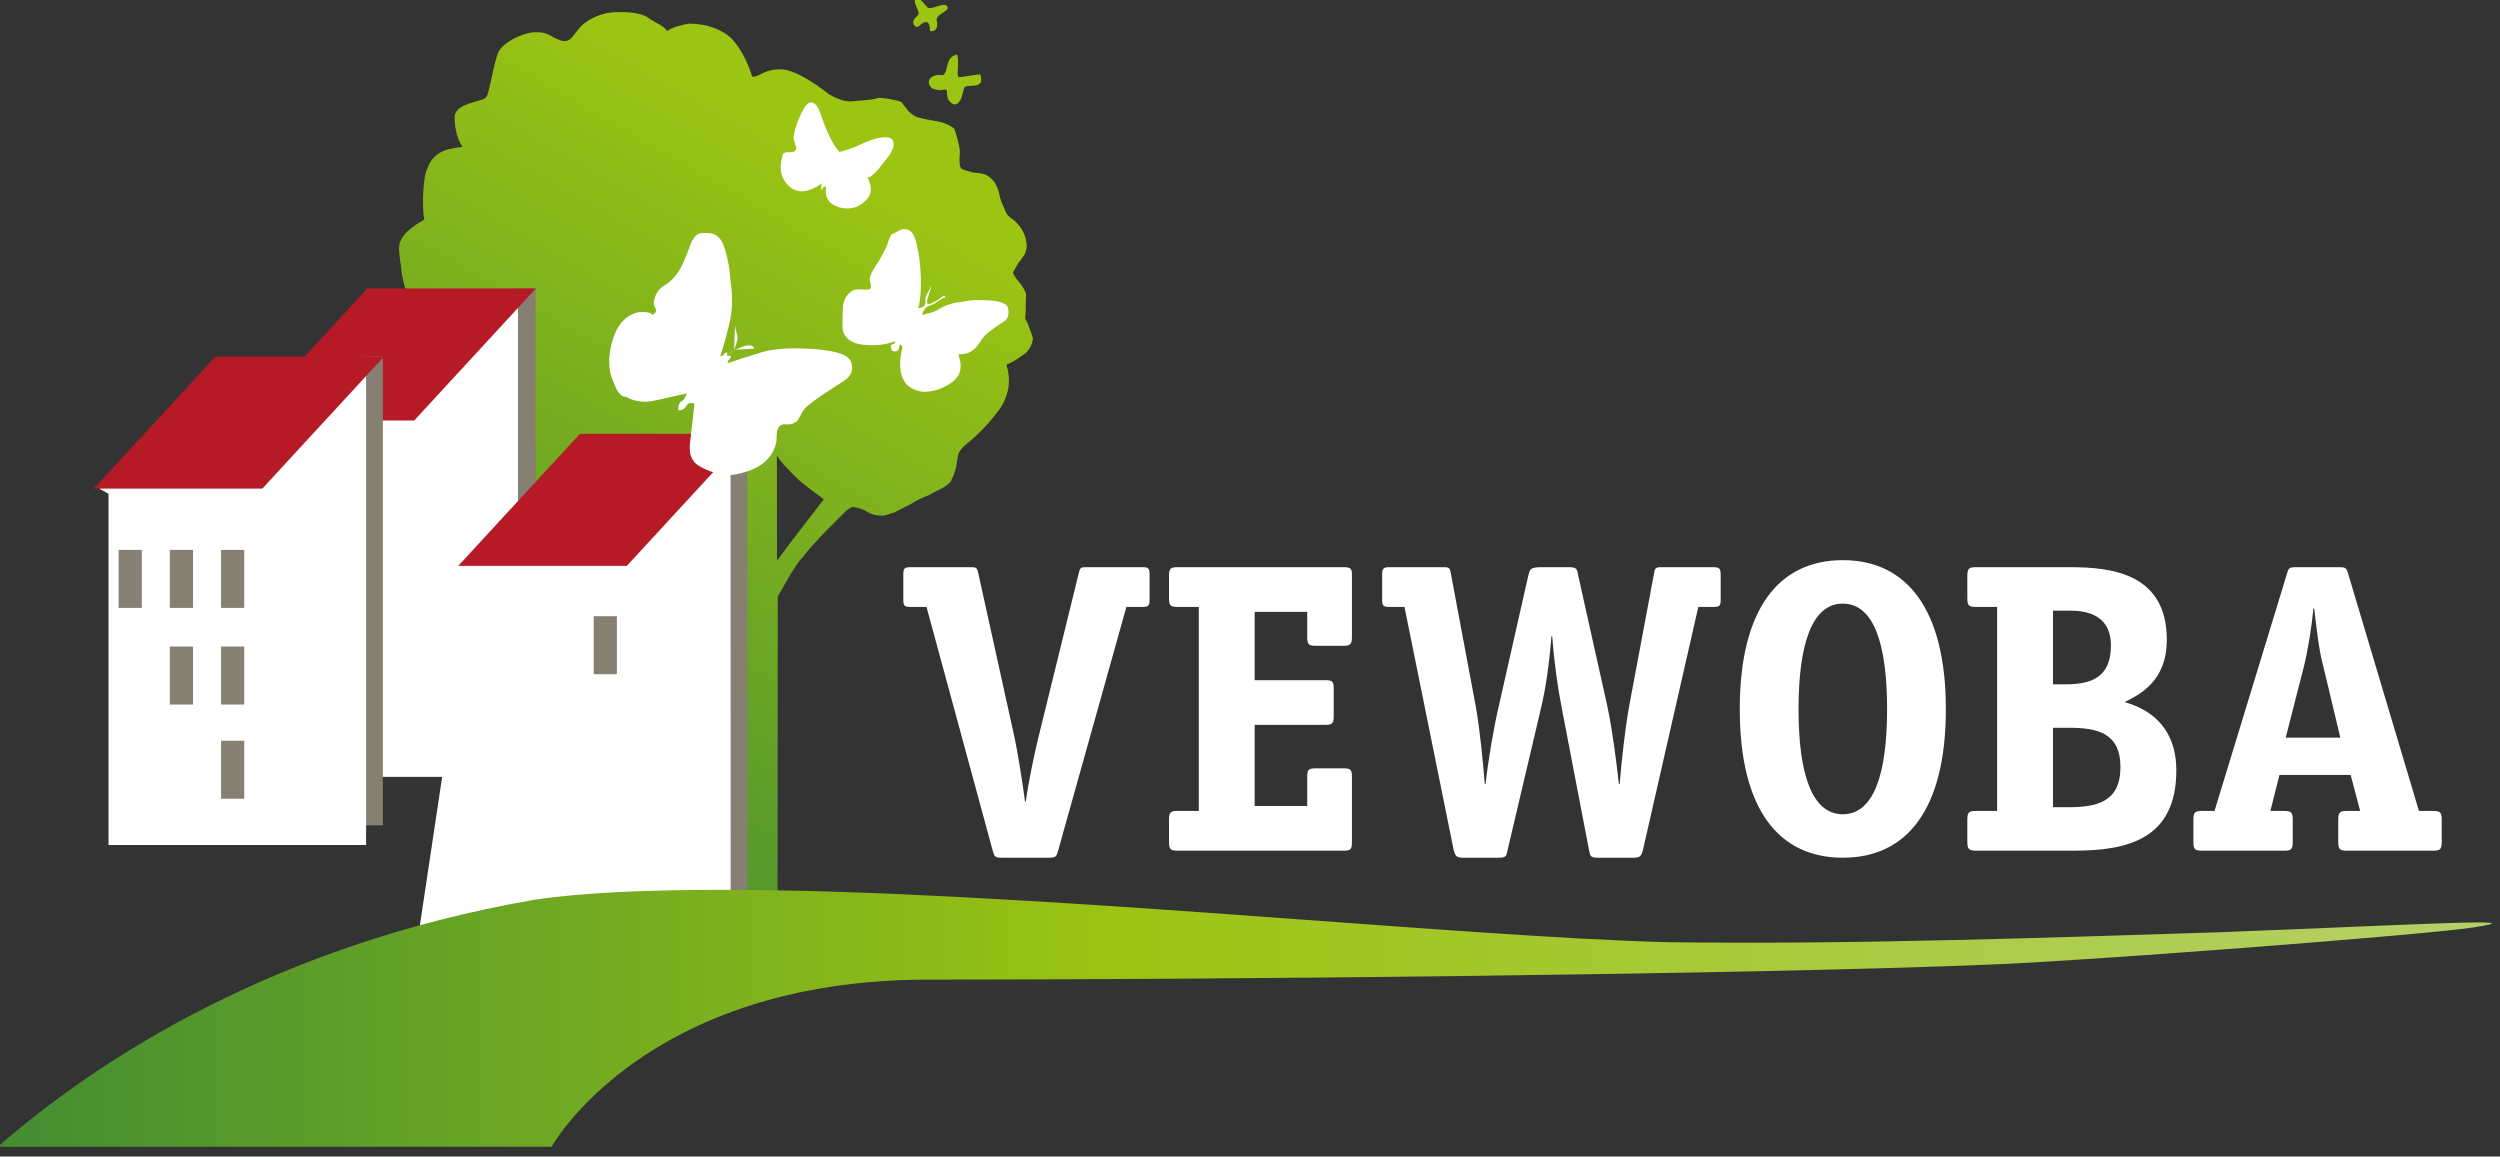
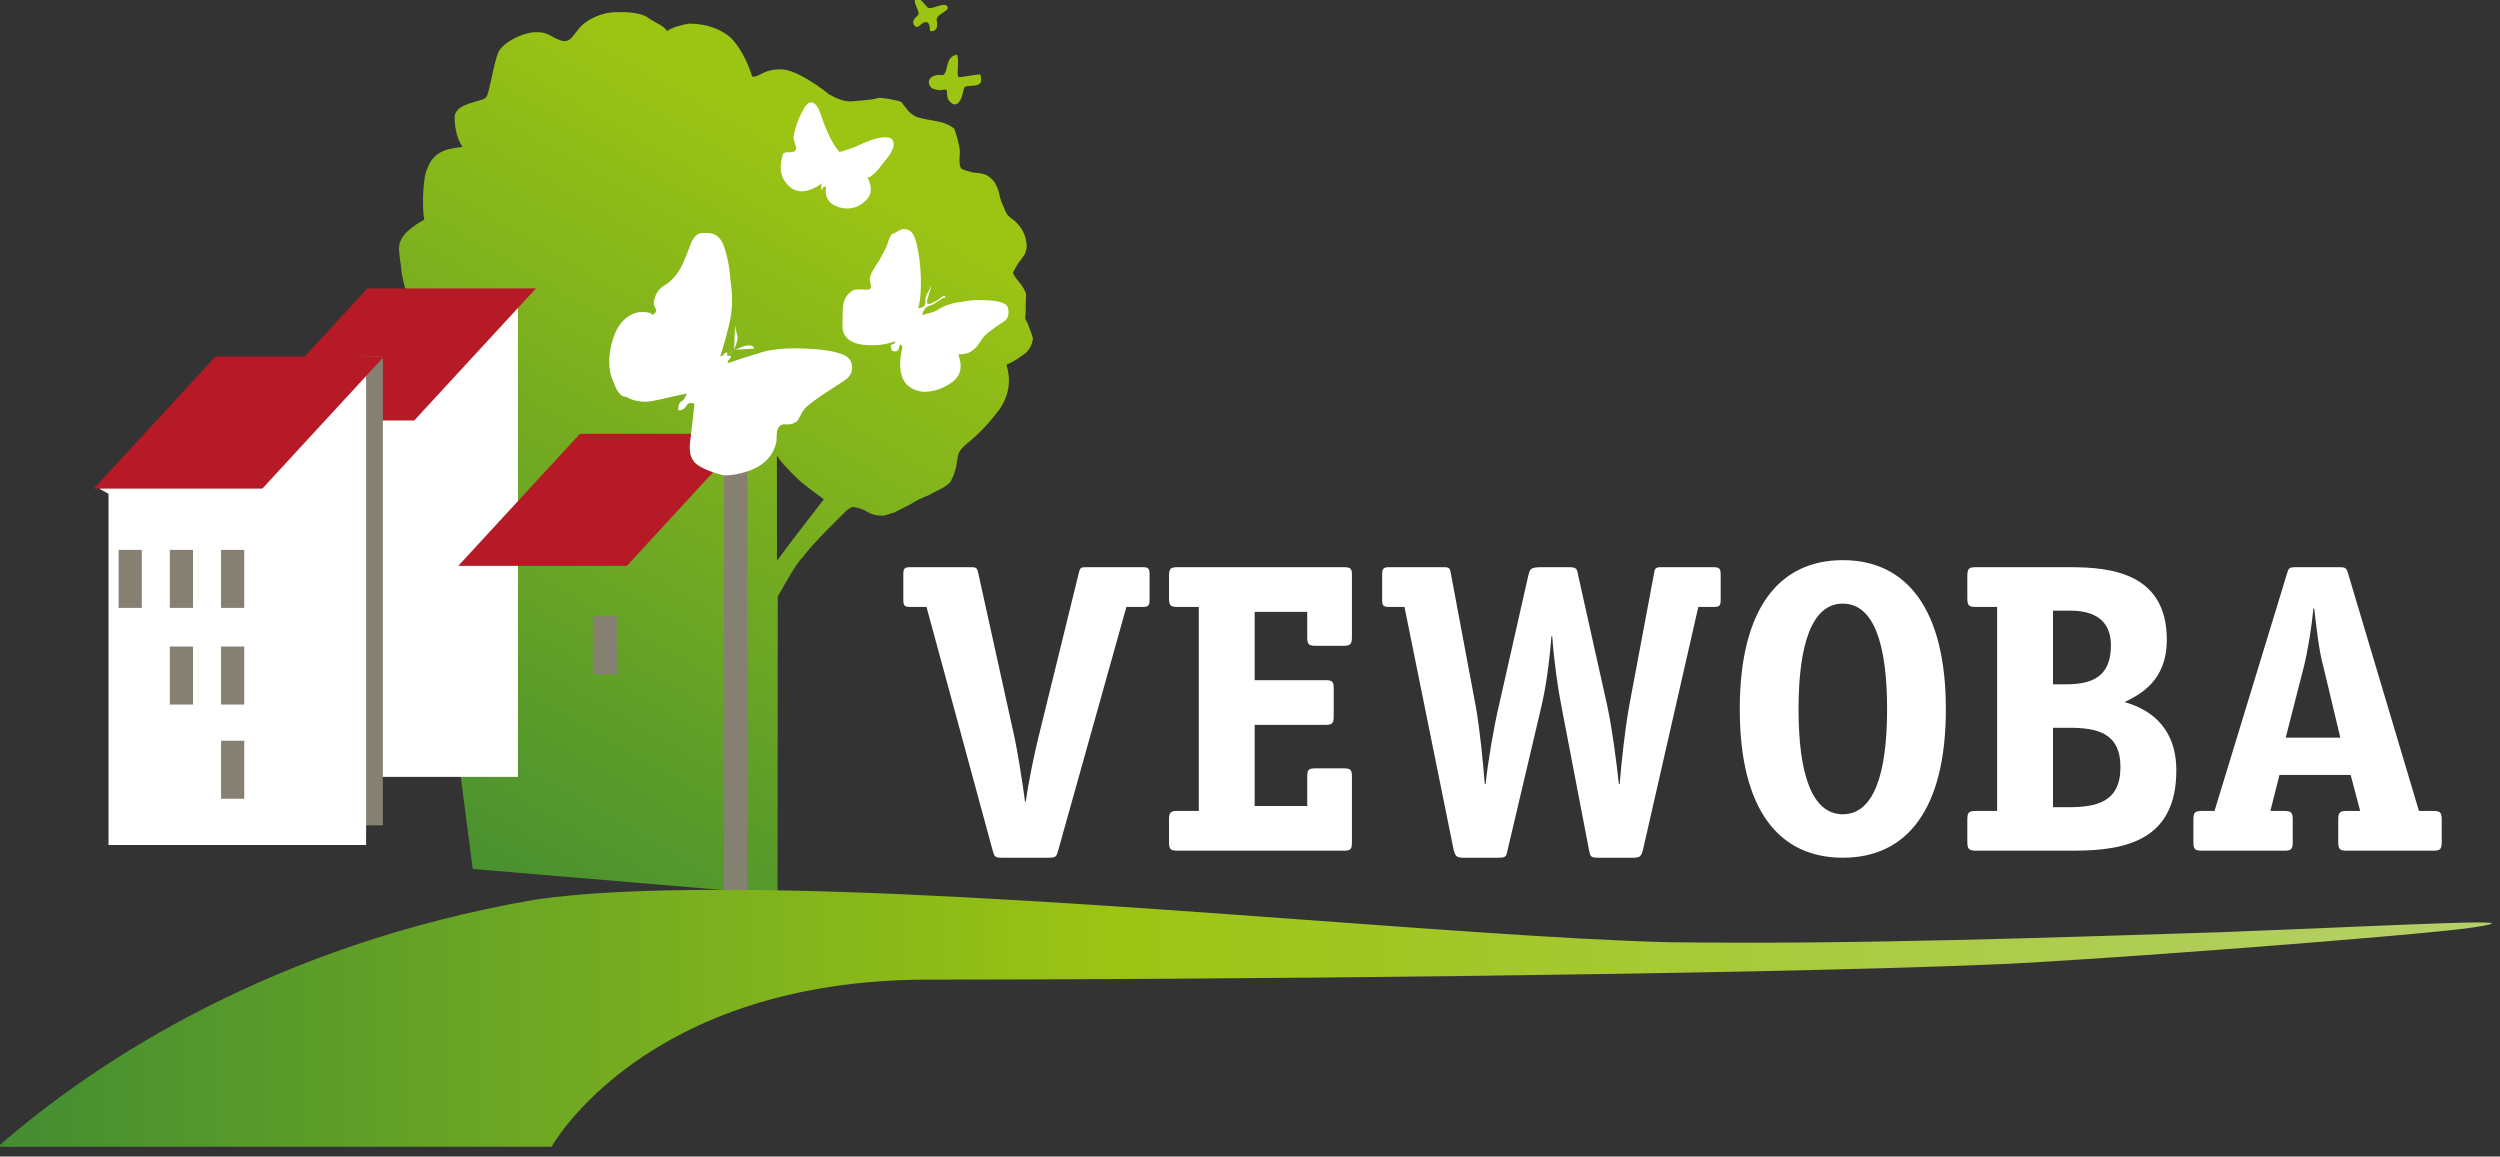
<svg xmlns="http://www.w3.org/2000/svg" width="100%" height="100%" viewBox="0 0 361 167" version="1.1" xml:space="preserve" style="fill-rule:evenodd;clip-rule:evenodd;stroke-linejoin:round;stroke-miterlimit:2;">
  <rect x="0" y="0" width="361" height="167" fill="#333333" stroke="none" />
  <g transform="matrix(1,0,0,1,-1005.29,-3973.76)">
    <g transform="matrix(0.561,0,0,0.561,74.726,3110.07)">
      <g transform="matrix(3.6,0,0,3.6,1948.69,1748.29)">
        <path d="M0,-14.587L1.154,-14.587C1.568,-14.587 1.657,-14.676 1.657,-15.09L1.657,-16.925C1.657,-17.339 1.568,-17.428 1.154,-17.428L-2.87,-17.428C-3.255,-17.428 -3.314,-17.398 -3.403,-17.013L-6.303,-5.207C-6.539,-4.26 -7.013,-2.041 -7.19,-0.68L-7.249,-0.68C-7.427,-2.041 -7.782,-4.26 -7.989,-5.207L-10.593,-17.013C-10.682,-17.398 -10.741,-17.428 -11.126,-17.428L-15.446,-17.428C-15.86,-17.428 -15.949,-17.339 -15.949,-16.925L-15.949,-15.09C-15.949,-14.676 -15.86,-14.587 -15.446,-14.587L-14.292,-14.587L-9.557,2.841C-9.439,3.255 -9.409,3.344 -8.906,3.344L-5.533,3.344C-5.03,3.344 -5.001,3.255 -4.882,2.841L0,-14.587ZM16.126,-2.426C16.126,-2.958 16.037,-3.047 15.505,-3.047L13.552,-3.047C12.99,-3.047 12.93,-2.929 12.93,-2.426L12.93,-0.355L9.172,-0.355L9.172,-6.154L14.203,-6.154C14.706,-6.154 14.824,-6.243 14.824,-6.775L14.824,-8.728C14.824,-9.261 14.735,-9.35 14.203,-9.35L9.172,-9.35L9.172,-14.232L12.93,-14.232L12.93,-12.427C12.93,-11.894 13.049,-11.806 13.552,-11.806L15.505,-11.806C15.978,-11.806 16.126,-11.894 16.126,-12.427L16.126,-16.925C16.126,-17.368 15.978,-17.428 15.505,-17.428L3.669,-17.428C3.166,-17.428 3.047,-17.339 3.047,-16.806L3.047,-15.208C3.047,-14.676 3.166,-14.587 3.669,-14.587L5.178,-14.587L5.178,0.001L3.669,0.001C3.166,0.001 3.047,0.089 3.047,0.622L3.047,2.22C3.047,2.752 3.166,2.841 3.669,2.841L15.534,2.841C16.037,2.841 16.126,2.752 16.126,2.22L16.126,-2.426ZM40.892,-14.587L41.987,-14.587C42.401,-14.587 42.49,-14.676 42.49,-15.09L42.49,-16.925C42.49,-17.339 42.371,-17.428 41.987,-17.428L38.259,-17.428C37.844,-17.428 37.785,-17.368 37.726,-16.984L35.951,-7.515C35.655,-5.888 35.388,-3.432 35.27,-1.923L35.211,-1.923C35.033,-3.609 34.708,-6.006 34.382,-7.515L32.311,-16.806C32.222,-17.25 32.252,-17.428 31.66,-17.428L29.678,-17.428C28.819,-17.428 28.849,-17.25 28.731,-16.806L26.63,-7.515C26.275,-6.006 25.861,-3.609 25.683,-1.923L25.624,-1.923C25.505,-3.432 25.269,-5.888 24.973,-7.515L23.198,-16.984C23.138,-17.368 23.079,-17.428 22.665,-17.428L18.789,-17.428C18.404,-17.428 18.286,-17.339 18.286,-16.925L18.286,-15.09C18.286,-14.676 18.374,-14.587 18.789,-14.587L19.883,-14.587L23.405,2.812C23.523,3.226 23.612,3.344 24.056,3.344L26.6,3.344C27.133,3.344 27.162,3.255 27.251,2.812L29.648,-7.367C29.973,-8.728 30.24,-10.504 30.388,-12.486L30.447,-12.486C30.595,-10.533 30.861,-8.699 31.127,-7.367L33.08,2.812C33.169,3.255 33.199,3.344 33.731,3.344L36.276,3.344C36.72,3.344 36.809,3.226 36.927,2.812L40.892,-14.587ZM58.591,-7.278C58.591,-14.439 55.78,-17.931 51.224,-17.931C46.667,-17.931 43.856,-14.469 43.856,-7.278C43.856,-0.118 46.637,3.344 51.224,3.344C55.81,3.344 58.591,-0.118 58.591,-7.278M51.224,0.237C49.004,0.237 48.058,-2.662 48.058,-7.278C48.058,-11.894 49.004,-14.824 51.224,-14.824C53.443,-14.824 54.39,-11.924 54.39,-7.278C54.39,-2.662 53.443,0.237 51.224,0.237M66.252,-9.054L66.252,-14.321L67.494,-14.321C69.122,-14.321 70.394,-13.699 70.394,-11.835C70.394,-9.498 68.915,-9.054 67.169,-9.054L66.252,-9.054ZM66.252,-0.266L66.252,-5.947L67.376,-5.947C69.358,-5.947 71.075,-5.621 71.075,-3.136C71.075,-0.621 69.358,-0.266 67.317,-0.266L66.252,-0.266ZM60.748,-17.428C60.245,-17.428 60.127,-17.339 60.127,-16.806L60.127,-15.208C60.127,-14.676 60.245,-14.587 60.748,-14.587L62.257,-14.587L62.257,0.001L60.748,0.001C60.245,0.001 60.127,0.089 60.127,0.622L60.127,2.22C60.127,2.723 60.245,2.841 60.748,2.841L67.731,2.841C71.548,2.841 75.069,2.042 75.069,-2.899C75.069,-6.302 72.761,-7.397 71.371,-7.781C72.495,-8.344 74.389,-9.29 74.389,-12.249C74.389,-17.013 70.365,-17.428 67.494,-17.428L60.748,-17.428ZM94.044,0.622C94.044,0.089 93.926,0.001 93.423,0.001L92.417,0.001L87.357,-16.954C87.238,-17.368 87.179,-17.428 86.706,-17.428L83.629,-17.428C83.126,-17.428 83.096,-17.368 82.978,-16.954L77.799,0.001L76.912,0.001C76.409,0.001 76.29,0.089 76.29,0.622L76.29,2.22C76.29,2.752 76.409,2.841 76.912,2.841L82.77,2.841C83.273,2.841 83.392,2.752 83.392,2.22L83.392,0.622C83.392,0.089 83.273,0.001 82.77,0.001L81.794,0.001L82.445,-2.574L87.534,-2.574L88.215,0.001L87.268,0.001C86.765,0.001 86.647,0.089 86.647,0.622L86.647,2.22C86.647,2.752 86.765,2.841 87.268,2.841L93.423,2.841C93.926,2.841 94.044,2.752 94.044,2.22L94.044,0.622ZM86.795,-5.237L82.889,-5.237L84.191,-10.326C84.487,-11.51 84.753,-13.226 84.871,-14.469L84.93,-14.469C85.078,-13.226 85.256,-11.48 85.581,-10.326L86.795,-5.237Z" style="fill:white;fill-rule:nonzero;" />
      </g>
      <g transform="matrix(140.812,-243.894,-243.894,-140.812,1746.13,1762.93)">
        <path d="M0.778,0.193C0.768,0.196 0.758,0.193 0.756,0.203C0.754,0.213 0.757,0.216 0.752,0.225C0.747,0.235 0.73,0.247 0.719,0.247C0.708,0.246 0.681,0.235 0.677,0.236C0.672,0.236 0.659,0.258 0.647,0.252C0.635,0.245 0.629,0.237 0.627,0.232C0.623,0.236 0.614,0.254 0.594,0.25C0.584,0.25 0.555,0.233 0.552,0.229C0.547,0.232 0.541,0.235 0.535,0.237C0.528,0.239 0.522,0.239 0.516,0.235C0.513,0.233 0.509,0.23 0.504,0.226C0.498,0.222 0.494,0.218 0.489,0.213C0.485,0.208 0.481,0.203 0.478,0.198C0.474,0.193 0.473,0.188 0.474,0.184C0.472,0.186 0.47,0.188 0.467,0.191C0.464,0.193 0.46,0.195 0.456,0.198C0.453,0.2 0.438,0.203 0.435,0.203C0.434,0.202 0.423,0.18 0.419,0.176C0.416,0.173 0.41,0.164 0.406,0.159C0.406,0.158 0.06,-0.106 0.06,-0.106C0.06,-0.106 0.179,-0.359 0.179,-0.359L0.415,-0.223C0.415,-0.223 0.453,-0.222 0.458,-0.225C0.468,-0.225 0.515,-0.238 0.517,-0.239C0.518,-0.24 0.518,-0.24 0.52,-0.241C0.522,-0.245 0.523,-0.25 0.523,-0.255C0.523,-0.26 0.524,-0.264 0.527,-0.269C0.528,-0.271 0.531,-0.273 0.535,-0.277C0.54,-0.28 0.544,-0.283 0.549,-0.286C0.555,-0.289 0.559,-0.292 0.564,-0.296C0.569,-0.299 0.572,-0.301 0.575,-0.303C0.58,-0.306 0.584,-0.308 0.588,-0.307C0.591,-0.307 0.595,-0.306 0.599,-0.305C0.602,-0.304 0.606,-0.302 0.61,-0.301C0.613,-0.3 0.618,-0.301 0.623,-0.303C0.636,-0.308 0.649,-0.311 0.665,-0.313C0.68,-0.314 0.693,-0.309 0.703,-0.298C0.707,-0.301 0.712,-0.304 0.719,-0.307C0.725,-0.31 0.731,-0.309 0.736,-0.307C0.737,-0.306 0.739,-0.304 0.742,-0.3C0.746,-0.296 0.747,-0.293 0.748,-0.292C0.749,-0.291 0.753,-0.29 0.759,-0.286C0.765,-0.283 0.769,-0.281 0.769,-0.28C0.77,-0.279 0.772,-0.276 0.774,-0.271C0.776,-0.265 0.778,-0.262 0.779,-0.261C0.78,-0.261 0.784,-0.261 0.789,-0.261C0.795,-0.262 0.799,-0.262 0.8,-0.262C0.803,-0.261 0.804,-0.261 0.806,-0.26C0.814,-0.255 0.819,-0.248 0.821,-0.237C0.821,-0.233 0.822,-0.229 0.825,-0.226C0.827,-0.223 0.83,-0.219 0.833,-0.216C0.837,-0.213 0.839,-0.21 0.841,-0.207C0.843,-0.204 0.844,-0.2 0.844,-0.196C0.844,-0.194 0.843,-0.19 0.84,-0.184C0.838,-0.177 0.837,-0.173 0.838,-0.172C0.839,-0.17 0.842,-0.168 0.848,-0.165C0.854,-0.163 0.865,-0.15 0.866,-0.149C0.867,-0.143 0.866,-0.137 0.863,-0.129C0.86,-0.121 0.858,-0.115 0.858,-0.112C0.858,-0.107 0.859,-0.104 0.86,-0.102C0.861,-0.099 0.862,-0.097 0.863,-0.095C0.863,-0.092 0.857,-0.075 0.855,-0.074C0.852,-0.072 0.84,-0.054 0.84,-0.054C0.837,-0.049 0.836,-0.041 0.836,-0.034C0.837,-0.028 0.841,0.002 0.834,0.015C0.827,0.028 0.819,0.029 0.816,0.033L0.815,0.035C0.826,0.047 0.833,0.059 0.836,0.07C0.838,0.082 0.836,0.095 0.828,0.109C0.825,0.113 0.816,0.122 0.812,0.123C0.815,0.128 0.813,0.136 0.814,0.146C0.814,0.151 0.811,0.16 0.806,0.168C0.801,0.178 0.792,0.188 0.778,0.193ZM0.526,-0.158C0.523,-0.164 0.521,-0.171 0.518,-0.182C0.515,-0.193 0.514,-0.209 0.513,-0.215C0.498,-0.213 0.462,-0.208 0.443,-0.206L0.526,-0.158Z" style="fill:url(#_Linear1);fill-rule:nonzero;" />
      </g>
      <g transform="matrix(3.6,0,0,3.6,1523.53,-1676.11)">
-         <rect x="74.344" y="913.869" width="1.516" height="33.512" style="fill:rgb(133,128,114);" />
-       </g>
+         </g>
      <g transform="matrix(0,3.6,3.6,0,1786.79,1646.2)">
        <path d="M0.813,-16.947L25.924,-16.947L25.924,1.471L-8.164,1.471L0.449,-17.605" style="fill:white;fill-rule:nonzero;" />
      </g>
      <g transform="matrix(3.308,-3.589,3.87,-0.281,1758.91,1649.76)">
        <path d="M1.391,-10.729L10.862,-10.729L9.921,1.286L0.45,1.287L1.391,-10.729Z" style="fill:rgb(181,26,38);fill-rule:nonzero;" />
      </g>
      <g transform="matrix(3.6,0,0,3.6,1523.53,-1641.05)">
        <rect x="63.422" y="909" width="1.516" height="33.512" style="fill:rgb(133,128,114);" />
      </g>
      <g transform="matrix(0,3.6,3.6,0,1747.7,1663.73)">
        <path d="M0.813,-16.947L25.924,-16.947L25.924,1.471L-8.164,1.471L0.449,-17.605" style="fill:white;fill-rule:nonzero;" />
      </g>
      <g transform="matrix(3.308,-3.589,3.87,-0.281,1719.82,1667.29)">
        <path d="M1.391,-10.729L10.862,-10.729L9.921,1.286L0.45,1.287L1.391,-10.729Z" style="fill:rgb(181,26,38);fill-rule:nonzero;" />
      </g>
      <g transform="matrix(3.6,0,0,3.6,1523.53,-1603.15)">
        <rect x="89.334" y="903.998" width="1.664" height="32.986" style="fill:rgb(133,128,114);" />
      </g>
      <g transform="matrix(-0.534,3.56,3.56,0.534,1839.97,1694.57)">
-         <path d="M0.252,-16.664L25.961,-16.664L22.35,5.278L-11.36,0.217L-0.01,-17.369" style="fill:white;fill-rule:nonzero;" />
-       </g>
+         </g>
      <g transform="matrix(3.307,-3.589,3.871,-0.282,1813.64,1687.18)">
        <path d="M1.392,-10.728L10.862,-10.728L9.919,1.287L0.449,1.287L1.392,-10.728Z" style="fill:rgb(181,26,38);fill-rule:nonzero;" />
      </g>
      <g transform="matrix(3.6,0,0,3.6,1523.53,-1647.27)">
        <rect x="46.045" y="924.546" width="1.658" height="4.146" style="fill:rgb(133,128,114);" />
      </g>
      <g transform="matrix(3.6,0,0,3.6,1523.53,-1647.27)">
        <rect x="49.707" y="924.546" width="1.658" height="4.146" style="fill:rgb(133,128,114);" />
      </g>
      <g transform="matrix(3.6,0,0,3.6,1523.53,-1647.27)">
        <rect x="53.369" y="924.546" width="1.658" height="4.146" style="fill:rgb(133,128,114);" />
      </g>
      <g transform="matrix(3.6,0,0,3.6,1523.53,-1597.52)">
        <rect x="49.707" y="917.637" width="1.658" height="4.146" style="fill:rgb(133,128,114);" />
      </g>
      <g transform="matrix(3.6,0,0,3.6,1523.53,-1597.52)">
        <rect x="53.369" y="917.637" width="1.658" height="4.146" style="fill:rgb(133,128,114);" />
      </g>
      <g transform="matrix(3.6,0,0,3.6,1523.53,-1549.02)">
        <rect x="53.369" y="910.9" width="1.658" height="4.146" style="fill:rgb(133,128,114);" />
      </g>
      <g transform="matrix(641.971,0,0,-641.971,1658.22,1773.73)">
        <path d="M0.215,0.004C0.111,-0.014 0.04,-0.06 0,-0.095C-0,-0.095 0.005,-0.095 0.009,-0.095L0.222,-0.095C0.222,-0.095 0.259,-0.028 0.373,-0.028C0.487,-0.028 0.7,-0.026 0.798,-0.022C0.83,-0.021 0.975,-0.01 0.993,-0.007C1.019,-0.003 0.969,-0.006 0.891,-0.009C0.827,-0.011 0.745,-0.014 0.67,-0.013C0.586,-0.011 0.408,0.008 0.291,0.008C0.261,0.008 0.235,0.007 0.215,0.004Z" style="fill:url(#_Linear2);fill-rule:nonzero;" />
      </g>
      <g transform="matrix(3.6,0,0,3.6,1523.53,-1613.13)">
        <rect x="80.012" y="919.805" width="1.658" height="4.146" style="fill:rgb(133,128,114);" />
      </g>
      <g transform="matrix(3.6,0,0,3.6,1901.5,1561.64)">
        <path d="M0,-0.758C-0.969,-0.895 -1.266,-0.25 -0.801,0.173C-0.706,0.232 -0.517,0.273 -0.305,0.306C-0.094,0.339 0.126,0.23 0.222,0.29C0.317,0.35 0.272,0.538 0.302,0.756C0.331,0.972 0.464,1.155 0.703,1.305C1.191,1.477 1.382,0.719 1.493,0.211C1.525,-0.275 3.097,0.433 2.653,-0.822C2.224,-0.79 1.246,-0.588 1.128,-0.628C0.918,-0.698 1.204,-1.838 0.991,-2.235C0.079,-2.006 0.464,-1.13 0,-0.758" style="fill:rgb(156,196,19);fill-rule:nonzero;" />
      </g>
      <g transform="matrix(3.6,0,0,3.6,1895.04,1542.88)">
        <path d="M0,0.163C-0.228,0.413 -0.498,0.564 -0.234,0.931C-0.111,1.032 0.015,1.019 0.143,0.891C0.27,0.765 0.464,0.599 0.699,0.687C0.822,0.788 0.864,1.042 0.848,1.156C0.831,1.272 0.879,1.323 0.991,1.311C1.494,1.258 1.372,0.681 1.337,0.497C1.318,0.047 2.414,-0.171 2.071,-0.498C1.827,-0.79 0.906,-0.164 0.685,-0.395C0.462,-0.626 0.09,-1.16 -0.143,-1.044C-0.45,-0.747 0.228,-0.086 0,0.163" style="fill:rgb(156,196,19);fill-rule:nonzero;" />
      </g>
      <g transform="matrix(3.6,0,0,3.6,1845.97,1629.16)">
        <path d="M0,0.56L-0.013,0.307C-0.126,0.313 -0.208,0.36 -0.259,0.447C-0.311,0.534 -0.393,0.581 -0.504,0.586C-0.263,-0.157 -0.038,-0.971 0.169,-1.855C0.375,-2.737 0.393,-3.737 0.222,-4.854C0.181,-5.64 0.042,-6.407 -0.194,-7.154C-0.43,-7.902 -0.856,-8.259 -1.472,-8.227C-1.811,-8.264 -2.061,-8.209 -2.222,-8.061C-2.383,-7.911 -2.513,-7.708 -2.612,-7.45C-2.711,-7.191 -2.823,-6.903 -2.946,-6.588C-3.07,-6.271 -3.208,-5.969 -3.362,-5.68C-3.672,-5.157 -4.031,-4.771 -4.44,-4.526C-4.848,-4.279 -5.099,-3.956 -5.19,-3.558C-5.291,-3.327 -5.279,-3.102 -5.154,-2.884C-5.031,-2.665 -5.106,-2.492 -5.38,-2.366C-5.38,-2.366 -5.33,-2.592 -6.15,-2.579C-6.97,-2.566 -7.743,-1.862 -8.086,-0.916C-8.43,0.031 -8.525,0.922 -8.368,1.758C-8.362,1.871 -8.247,2.189 -8.023,2.711C-7.799,3.235 -7.547,3.488 -7.266,3.473C-6.629,3.834 -5.923,3.924 -5.144,3.742C-4.367,3.562 -3.617,3.396 -2.894,3.244C-2.992,3.532 -3.122,3.721 -3.286,3.813C-3.45,3.906 -3.523,4.121 -3.505,4.458C-3.225,4.443 -3.035,4.336 -2.932,4.133C-2.831,3.931 -2.637,3.878 -2.35,3.976C-2.425,4.711 -2.511,5.476 -2.609,6.268C-2.709,7.062 -2.777,7.611 -2.386,8.114C-1.995,8.617 -0.683,8.995 -0.397,9.065C-0.113,9.134 0.334,9.098 0.946,8.952C2.444,8.593 3.302,7.816 3.521,6.623C3.515,6.511 3.52,6.342 3.537,6.115C3.553,5.89 3.613,5.718 3.721,5.599C3.826,5.481 3.978,5.431 4.176,5.448C4.374,5.467 4.678,5.448 4.785,5.329C5.064,5.314 5.155,4.845 5.496,4.376C5.837,3.908 7.797,2.698 8.314,2.361C8.83,2.026 9.019,1.607 8.881,1.108C8.806,0.774 8.541,0.534 8.084,0.39C7.626,0.245 7.102,0.146 6.509,0.092C5.916,0.039 5.325,0.014 4.735,0.016C4.145,0.02 3.627,0.061 3.182,0.14C3.013,0.149 2.763,0.204 2.431,0.306C2.1,0.408 1.768,0.51 1.436,0.611C1.104,0.713 0.8,0.814 0.524,0.912C0.248,1.011 0.082,1.062 0.026,1.065C0.021,0.953 0.058,0.867 0.139,0.806C0.221,0.746 0.258,0.66 0.252,0.547L0,0.56ZM13.831,-4.175C13.855,-4.767 13.838,-5.37 13.778,-5.987C13.716,-6.602 13.617,-7.16 13.479,-7.66C13.34,-8.159 13.129,-8.429 12.847,-8.471C12.673,-8.574 12.394,-8.502 12.015,-8.258C11.853,-8.136 11.784,-8.278 11.612,-7.9C11.44,-7.522 11.469,-7.413 11.315,-7.124C11.162,-6.834 11.009,-6.545 10.855,-6.256C10.645,-5.963 10.464,-5.672 10.311,-5.383C10.213,-5.096 10.149,-4.978 10.185,-4.84C10.22,-4.701 10.329,-4.367 10.223,-4.249C10.116,-4.13 9.796,-4.188 9.488,-4.2C9.177,-4.212 8.969,-4.159 8.864,-4.041C8.483,-3.796 8.279,-3.377 8.255,-2.785C8.229,-2.193 8.228,-1.699 8.248,-1.307C8.392,-0.695 8.874,-0.34 9.695,-0.244C10.514,-0.145 11.283,-0.228 12,-0.491C12.006,-0.378 11.939,-0.304 11.801,-0.27C11.662,-0.233 11.656,-0.079 11.783,0.196C12.069,0.294 12.234,0.214 12.277,-0.041C12.319,-0.297 12.402,-0.314 12.527,-0.096C12.066,1.842 12.544,2.914 13.96,3.121C14.691,3.139 15.383,2.92 16.033,2.463C16.684,2.007 16.845,1.338 16.518,0.454C16.909,0.434 17.188,0.377 17.352,0.284C17.516,0.191 17.664,0.071 17.797,-0.077C17.929,-0.224 18.047,-0.386 18.151,-0.56C18.254,-0.734 18.413,-0.911 18.629,-1.092C19.006,-1.392 19.371,-1.65 19.726,-1.867C20.08,-2.082 20.188,-2.44 20.049,-2.939C19.922,-3.213 19.464,-3.373 18.676,-3.416C17.886,-3.459 17.334,-3.44 16.723,-3.296C16.106,-3.264 15.448,-2.995 15.122,-2.782C14.796,-2.567 14.424,-2.503 13.925,-2.365C14.016,-2.763 14.229,-2.999 14.563,-3.073C14.896,-3.146 15.281,-3.612 15.618,-3.63C15.49,-3.904 15.24,-3.544 14.968,-3.39C14.694,-3.235 14.502,-3.155 14.39,-3.149C14.384,-3.261 14.326,-3 14.283,-3.28C14.24,-3.559 14.649,-4.317 14.531,-4.424C14.543,-4.199 14.116,-3.795 14.164,-3.432C14.211,-3.068 14.038,-2.877 13.647,-2.857C13.744,-3.143 13.805,-3.582 13.831,-4.175M0.482,0.113C0.32,0.235 0.159,0.383 0,0.56L0.482,0.113ZM0.558,-1.664C0.578,-1.271 0.721,-1.014 0.734,-0.761C0.747,-0.509 0.579,-0.173 0.482,0.113L0.558,-1.664ZM1.912,0.038C1.862,-0.31 1.352,-0.186 1.131,-0.119C0.909,-0.051 0.706,0.101 0.482,0.113L1.912,0.038Z" style="fill:white;fill-rule:nonzero;" />
      </g>
      <g transform="matrix(3.6,0,0,3.6,1883.77,1575.03)">
        <path d="M0,2.556C0.203,2.367 0.393,2.148 0.57,1.901C0.748,1.654 0.981,1.423 1.13,1.175C1.278,0.927 1.312,0.761 1.37,0.706C1.441,0.259 1.323,0.016 1.017,-0.023C0.709,-0.062 0.356,-0.018 -0.041,0.108C-0.439,0.235 -0.823,0.391 -1.194,0.574C-1.567,0.759 -2.476,1.016 -2.476,1.016C-2.641,0.835 -3.175,0.225 -3.774,-1.54C-3.976,-2.193 -4.217,-2.526 -4.497,-2.536C-4.666,-2.542 -4.825,-2.421 -4.973,-2.173C-5.123,-1.925 -5.258,-1.662 -5.38,-1.386C-5.503,-1.108 -5.597,-0.83 -5.662,-0.552C-5.728,-0.272 -5.762,-0.105 -5.764,-0.049C-5.773,0.232 -5.484,0.801 -5.595,0.797C-5.603,1.022 -5.928,1.042 -6.18,1.033C-6.433,1.024 -6.563,1.133 -6.571,1.356C-6.827,2.248 -6.656,2.956 -6.055,3.483C-5.457,4.01 -4.668,3.926 -3.688,3.229C-3.746,3.283 -3.777,3.367 -3.781,3.478C-3.787,3.647 -3.762,3.732 -3.706,3.734C-3.7,3.566 -3.641,3.483 -3.528,3.487L-3.444,3.49C-3.522,4.107 -3.354,4.535 -2.942,4.773C-2.529,5.013 -2.097,5.098 -1.645,5.029C-1.194,4.961 -0.807,4.736 -0.484,4.353C-0.163,3.971 -0.158,3.465 -0.473,2.835C-0.361,2.839 -0.204,2.747 0,2.556" style="fill:white;fill-rule:nonzero;" />
      </g>
    </g>
  </g>
  <defs>
    <linearGradient id="_Linear1" x1="0" y1="0" x2="1" y2="0" gradientUnits="userSpaceOnUse" gradientTransform="matrix(1,0,-5.55112e-17,-1,0,-0.101)">
      <stop offset="0" style="stop-color:rgb(66,140,50);stop-opacity:1" />
      <stop offset="0.79" style="stop-color:rgb(156,196,19);stop-opacity:1" />
      <stop offset="1" style="stop-color:rgb(156,196,19);stop-opacity:1" />
    </linearGradient>
    <linearGradient id="_Linear2" x1="0" y1="0" x2="1" y2="0" gradientUnits="userSpaceOnUse" gradientTransform="matrix(1,0,0,-1,0,-0.087)">
      <stop offset="0" style="stop-color:rgb(66,140,50);stop-opacity:1" />
      <stop offset="0.45" style="stop-color:rgb(156,196,19);stop-opacity:1" />
      <stop offset="1" style="stop-color:rgb(182,209,106);stop-opacity:1" />
    </linearGradient>
  </defs>
</svg>